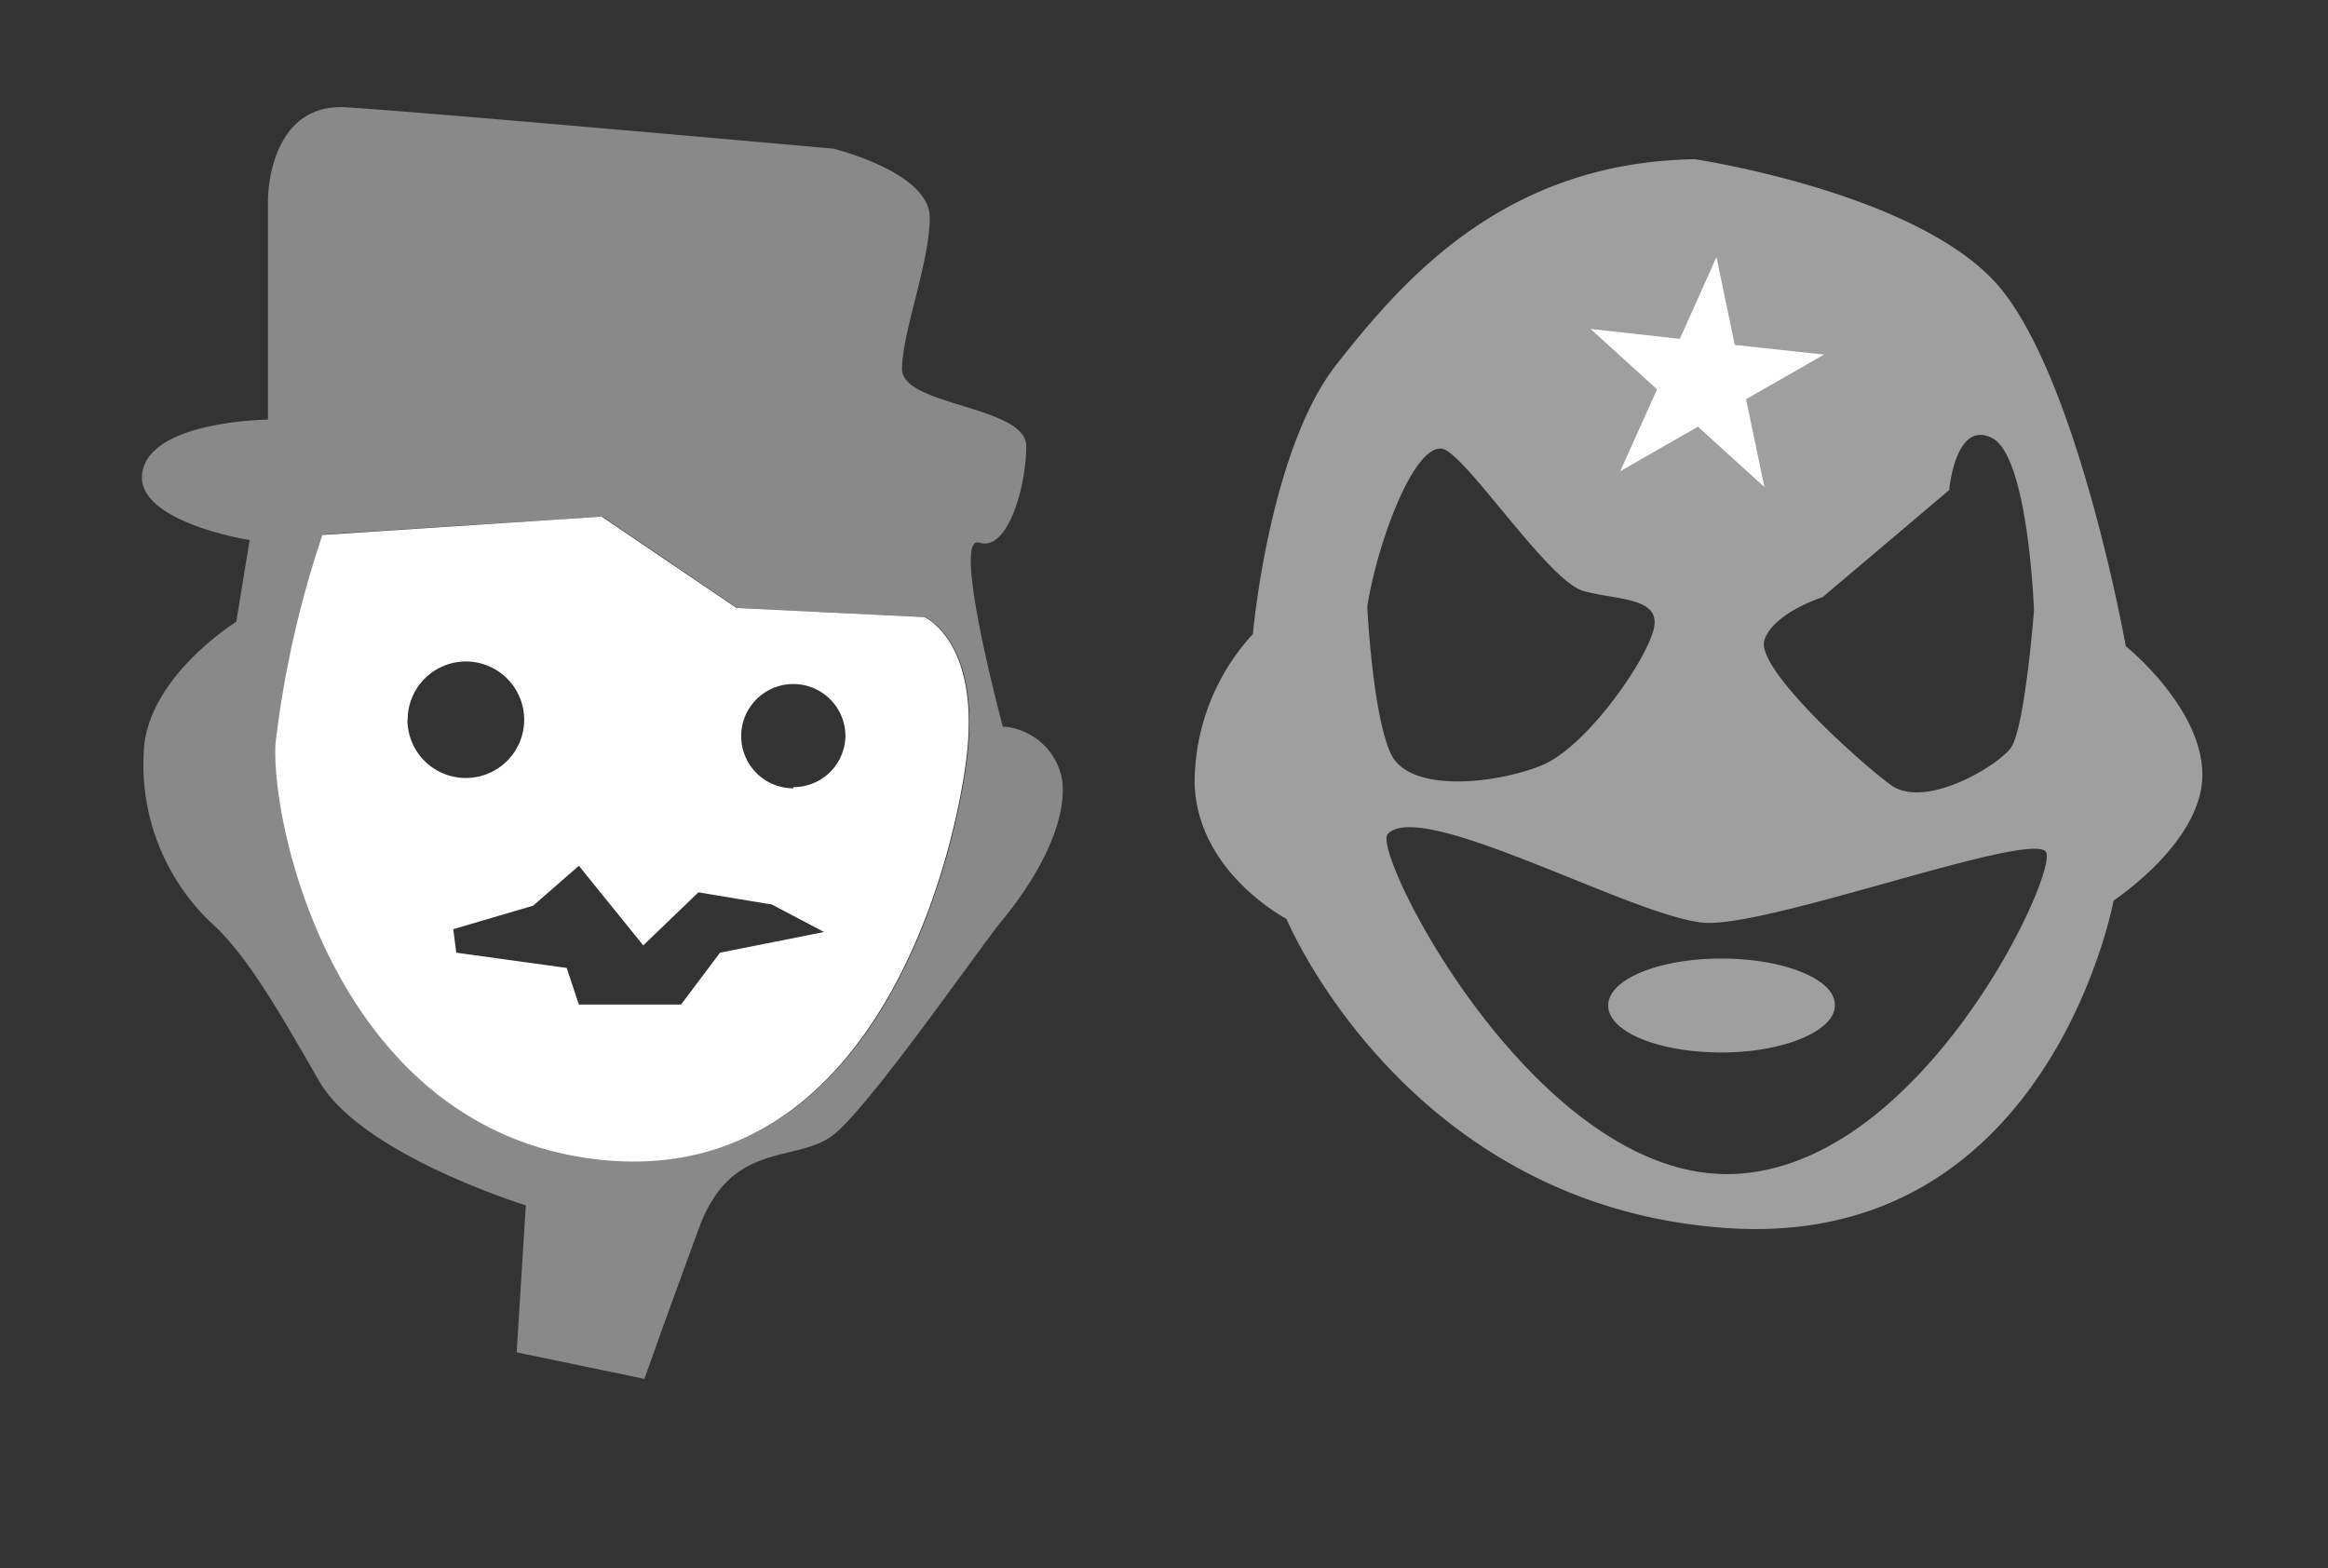
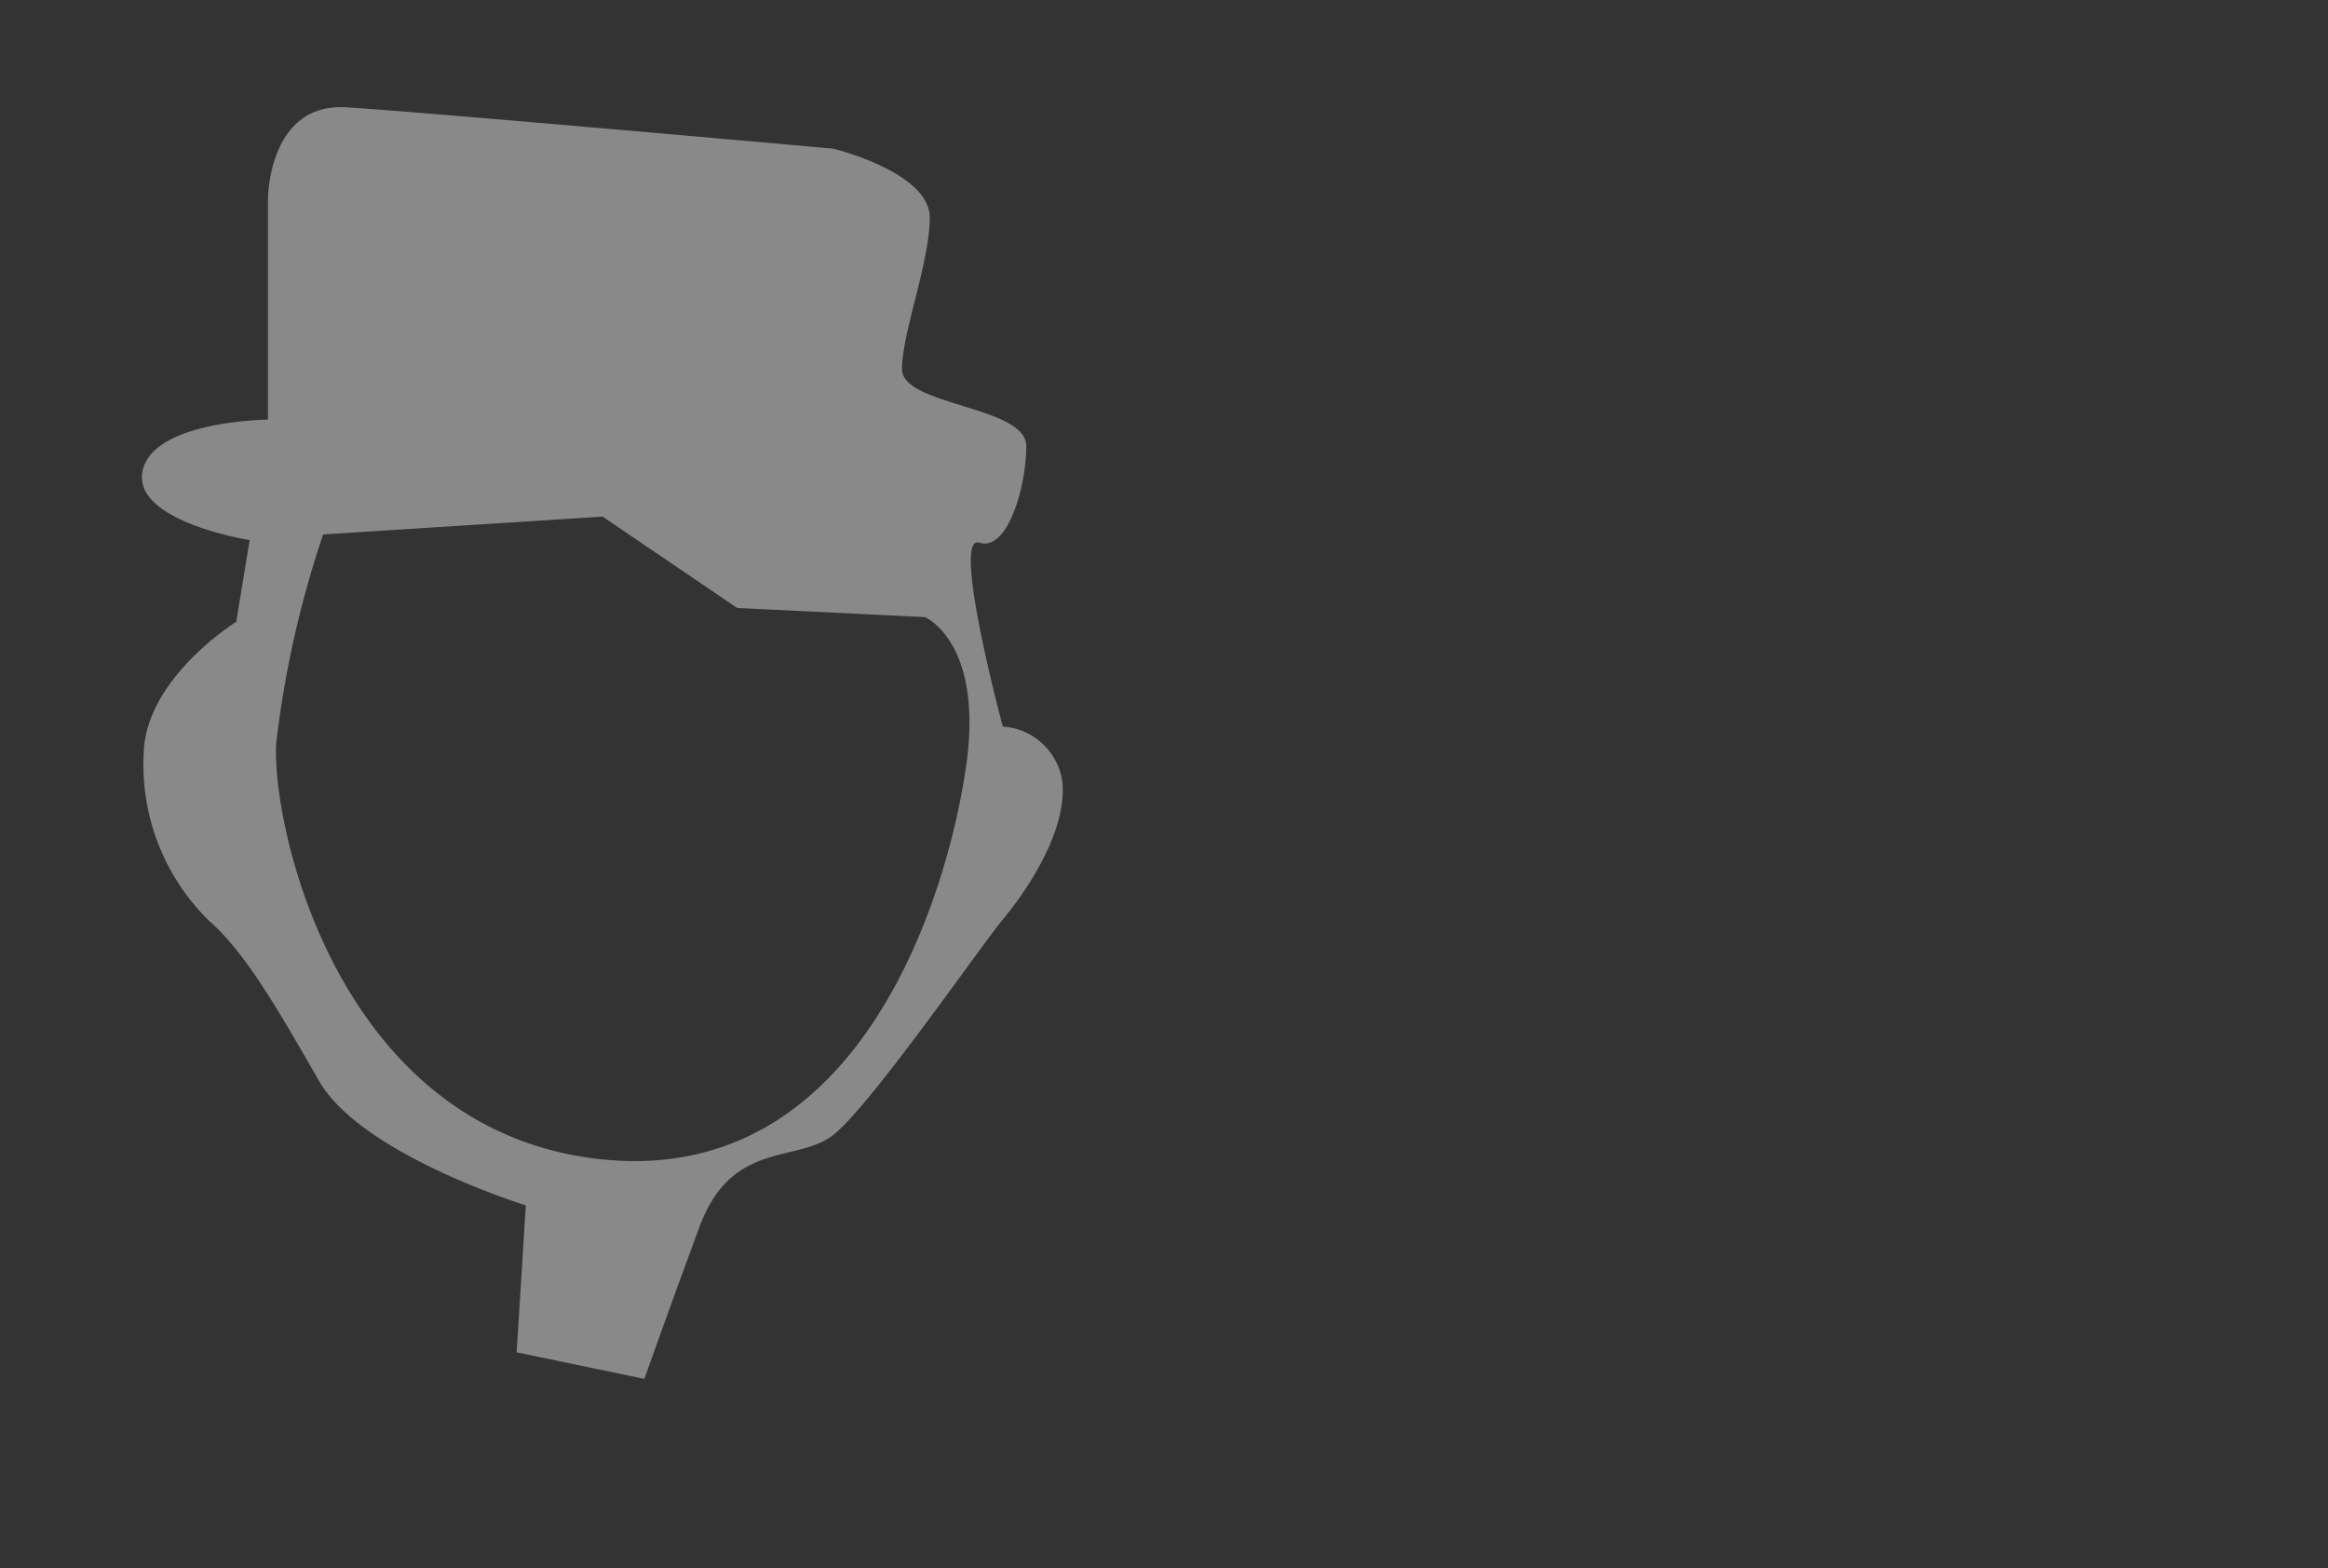
<svg xmlns="http://www.w3.org/2000/svg" viewBox="0 0 99.13 66.78">
  <rect x="0" y="0" width="99.13" height="66.78" fill="#333333" stroke="none" />
  <defs>
    <style>.cls-1,.cls-2,.cls-3,.cls-4{fill:#fff;}.cls-1{opacity:0;}.cls-2{opacity:0.42;}.cls-4{opacity:0.53;}</style>
  </defs>
  <g id="Layer_2" data-name="Layer 2">
    <g id="Layer_1-2" data-name="Layer 1">
-       <rect class="cls-1" width="99.13" height="66.78" />
      <path class="cls-2" d="M11.41,17.87V8.48s0-4.11,3.33-3.91S35.48,6.33,35.48,6.33s4.11,1,4.11,2.93-1.18,4.89-1.18,6.46S43.7,17.28,43.7,19s-.79,4.5-2,4.11,1,7.83,1,7.83a2.75,2.75,0,0,1,2.54,2.35c.2,2.15-1.56,4.69-2.54,5.87s-5.68,8-7.24,9.19-4.31.2-5.68,3.91-2.34,6.46-2.34,6.46L22,57.59l.39-6.26s-7-2.16-8.8-5.29-3.14-5.47-4.7-6.84a9.3,9.3,0,0,1-2.74-7.54c.39-3,3.91-5.18,3.91-5.18L10.63,23s-5-.79-4.56-2.94S11.41,17.87,11.41,17.87Zm2.35,4.89a43.48,43.48,0,0,0-2,8.9c-.19,3.62,2.67,16.54,13.86,17.71S40.43,37.74,41.15,32.54s-1.76-6.26-1.76-6.26l-8-.39L25.66,22Z" />
-       <path class="cls-3" d="M39.36,26.28l-8-.39L25.62,22l-11.89.78a43.48,43.48,0,0,0-2,8.9c-.19,3.62,2.67,16.54,13.85,17.71S40.4,37.74,41.12,32.54,39.36,26.28,39.36,26.28Zm-22,4.37a2.48,2.48,0,1,1,2.48,2.48A2.48,2.48,0,0,1,17.35,30.65Zm13.3,9.92L29,42.78H24.65l-.52-1.56-4.7-.65-.13-1,3.4-1,1.95-1.7,2.74,3.39L29.74,38l3.13.52,2.22,1.17Zm3.13-7A2.22,2.22,0,1,1,36,31.3,2.21,2.21,0,0,1,33.78,33.52Z" />
-       <path class="cls-4" d="M90.52,27.52s-2-11.22-5.35-15.26-13-5.48-13-5.48c-8.09.13-12.39,5.09-15.26,8.74S53.35,27,53.35,27a9.37,9.37,0,0,0-2.48,6.39c.13,3.78,3.91,5.74,3.91,5.74S59.87,51.39,73.57,52.3,90,38.35,90,38.35s3.78-2.48,3.78-5.35S90.52,27.52,90.52,27.52Zm-15.39-.26c.39-1.17,2.48-1.83,2.48-1.83L83,20.87s.26-3,1.82-2.22S86.61,26,86.61,26s-.39,5.08-1,5.87-3.66,2.6-5.09,1.56S74.74,28.43,75.13,27.26ZM61.57,19.17c1.17.66,4.43,5.61,5.86,6s3.27.26,3,1.57-2.86,5.09-4.82,5.87-5.61,1.17-6.39-.52-1-6.26-1-6.26C58.7,22.83,60.39,18.52,61.57,19.17ZM73.43,50c-8.21-.13-15.05-13.71-14.34-14.48,1.43-1.57,10.69,3.65,13.56,3.78s14-4,14.48-3S81.65,50.09,73.43,50Zm4.7-7.18c0,1.08-2.16,2-4.83,2s-4.82-.88-4.82-2,2.16-2,4.82-2S78.13,41.7,78.13,42.78Z" />
-       <polygon class="cls-3" points="75.13 20.74 72.3 18.17 68.99 20.07 70.56 16.58 67.73 14.01 71.53 14.43 73.09 10.95 73.87 14.69 77.67 15.1 74.35 17 75.13 20.74" />
    </g>
  </g>
</svg>